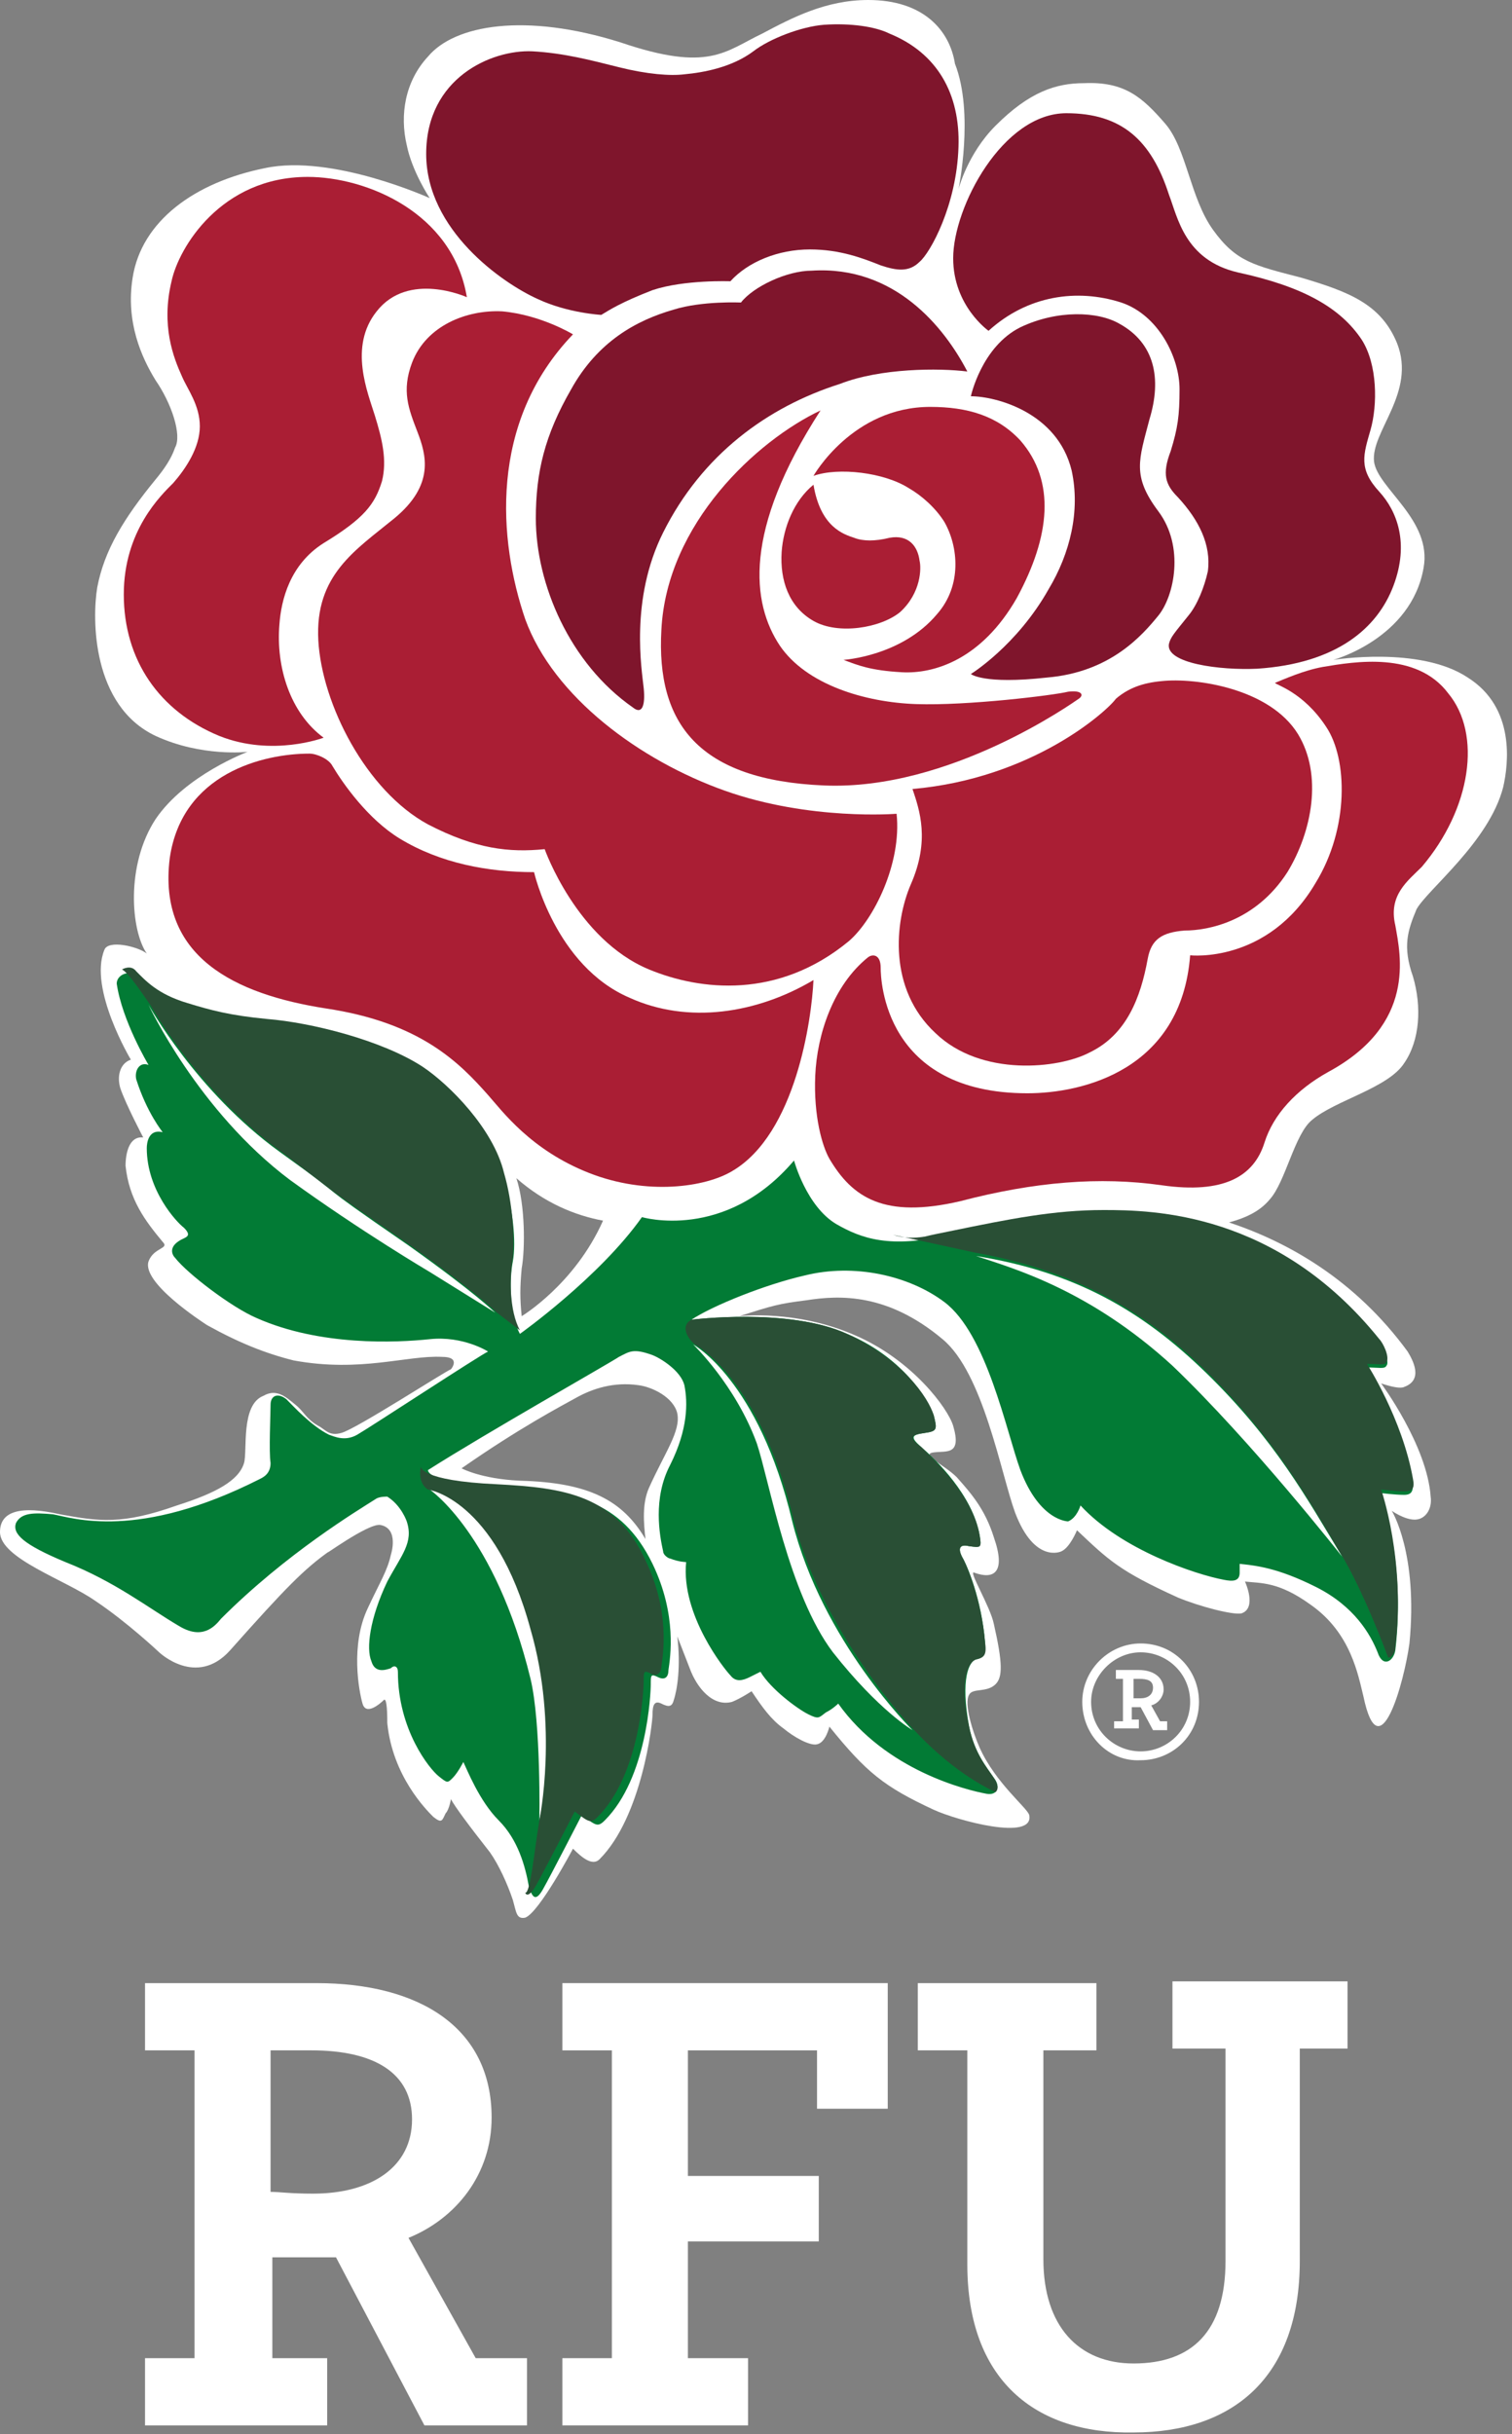
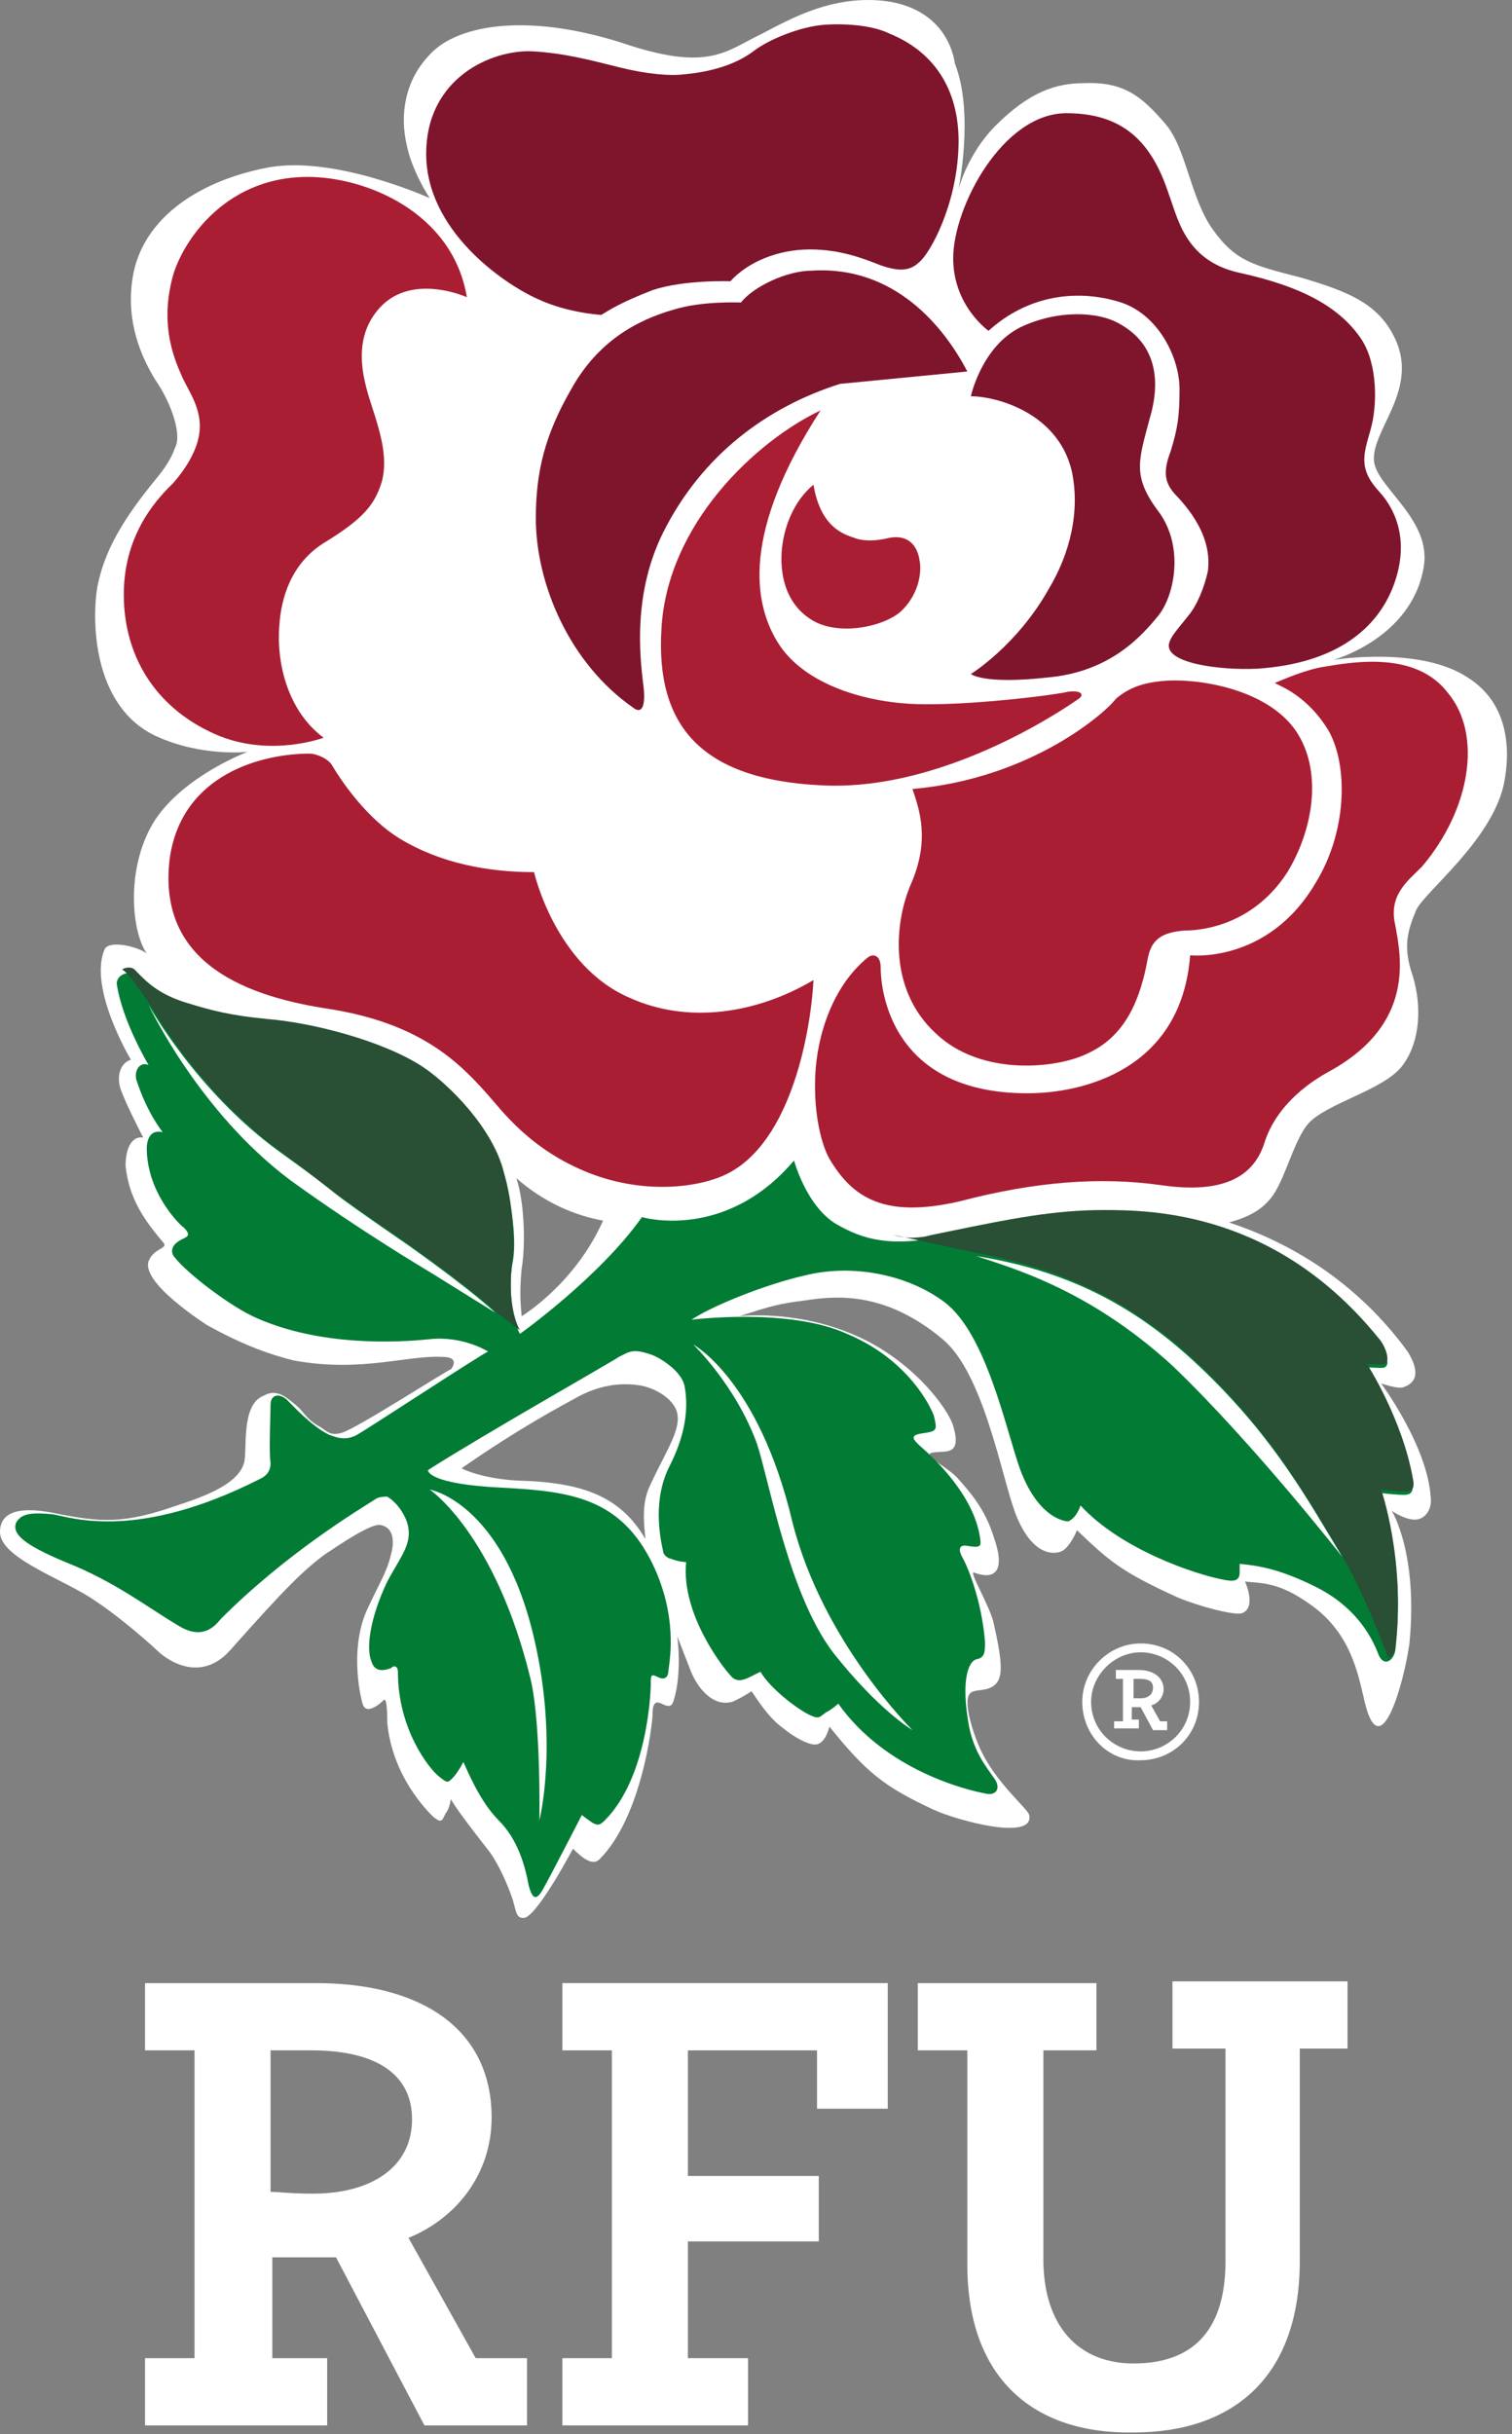
<svg xmlns="http://www.w3.org/2000/svg" id="Layer_1" x="0px" y="0px" viewBox="0 0 85.5 137.6" style="enable-background:new 0 0 85.5 137.6;" xml:space="preserve">
  <rect x="0" y="0" width="85.5" height="137.6" fill="#808080" stroke="none" />
  <style type="text/css"> .st0{fill:#FFFFFF;} .st1{fill:#027B35;} .st2{fill:#7F152C;} .st3{fill:#AA1E34;} .st4{fill:#294F35;} </style>
  <g>
    <g>
      <path class="st0" d="M29.4,83.7L29.4,83.7c-2.2-0.1-3.3-0.7-3.3-0.7c3.3-2.3,5.6-3.5,6.5-4c0.9-0.5,2.1-0.9,3.5-0.7 c0.8,0.1,2,0.7,2.2,1.6c0.2,1-0.7,2.2-1.6,4.2c-0.4,0.9-0.3,2-0.2,2.9C35.2,84.8,33.3,83.8,29.4,83.7z M34.1,69L34.1,69 c-1.6,3.6-4.6,5.4-4.6,5.4c-0.1-1-0.1-1.6,0-2.7c0.2-1.1,0.2-3.6-0.3-5.1C30.8,68,32.5,68.7,34.1,69z M8.8,27.1L8.8,27.1 c-1.8,2.2-2.9,4-3.3,6.1c-0.3,1.8-0.3,6.7,3.3,8.4c2.6,1.2,5.2,0.9,5.2,0.9s-3.5,1.3-5.2,3.8c-1.7,2.6-1.4,6.3-0.5,7.6 c0.1,0.1-0.1-0.1,0,0c-0.5-0.4-2.2-0.8-2.4-0.2c-0.9,2.2,1.5,6.2,1.5,6.2c-0.6,0.2-0.8,0.9-0.6,1.6c0.3,0.9,1.3,2.8,1.3,2.8 c-0.8-0.1-1,0.9-1,1.6c0.2,1.9,1.1,3.1,2.1,4.3c0.4,0.4-0.5,0.3-0.8,1.1c-0.4,1.2,3,3.4,3.3,3.6c1.8,1,3.3,1.6,4.9,2 c3.8,0.7,6.4-0.3,8.4-0.2c1.1,0,0.5,0.7,0.5,0.7c-0.3,0.1-5.4,3.4-6.2,3.6c-0.7,0.2-0.9-0.2-1.3-0.4c-0.7-0.4-0.8-0.8-1.3-1.2 c-0.6-0.5-1.1-0.9-1.8-0.5c-1.3,0.5-0.9,3.1-1.1,3.8c-0.3,1-1.6,1.7-3.8,2.4c-3.1,1.1-4.4,0.9-6.6,0.5C1.2,85.1,0,85.4,0,86.6 c0,1.5,3.7,2.7,5.4,3.9C7.2,91.7,9,93.4,9,93.4s2.1,2,4-0.1c3.2-3.6,4.2-4.6,5.6-5.6c-0.5,0.4,2.2-1.6,2.9-1.5 c1.1,0.2,0.6,1.7,0.6,1.7c-0.2,0.9-0.6,1.5-1.3,3c-1,2.1-0.5,4.7-0.3,5.4c0.2,0.7,1,0,1.2-0.2c0.2-0.2,0.2,1,0.2,1.3 c0.3,3,2.2,4.9,2.6,5.3c0.5,0.4,0.5,0.2,0.7-0.2c0.2-0.2,0.3-0.8,0.3-0.8c0.2,0.4,1.1,1.6,2.2,3c0.5,0.7,1,1.8,1.3,2.7 c0.2,0.7,0.2,1.1,0.7,1c0.8-0.3,2.7-3.9,2.7-3.9c0.5,0.5,1.1,1,1.5,0.6c2.4-2.4,3-7.7,3-8.2c0-0.5,0.1-0.8,0.5-0.6 c0.4,0.2,0.6,0.2,0.7-0.2c0.2-0.6,0.4-1.9,0.2-3.6l0.7,1.8c0.4,1.1,1.3,2.2,2.4,1.9c0.5-0.2,1.1-0.6,1.1-0.6 c0.6,0.9,1.1,1.6,1.8,2.1c0.6,0.5,1.5,1,1.9,0.9c0.5-0.1,0.7-1,0.7-1c2.1,2.6,3.1,3.4,5.9,4.7c1.3,0.6,5.7,1.8,5.4,0.3 c-0.1-0.4-1.9-1.8-2.8-3.8c-0.4-0.9-0.9-2.5-0.6-3c0.2-0.4,1-0.1,1.5-0.6c0.4-0.4,0.4-1.2-0.1-3.4c-0.2-1-1.5-3.1-1.1-2.9 c1.1,0.4,1.8,0,1.1-2c-0.5-1.6-1.3-2.5-2.1-3.4c-0.7-0.7-2.1-1.3-1.3-1.4c0.7-0.1,1.6,0.2,1.1-1.5c-0.3-1-2.3-3.7-5.5-5.1 c-3.4-1.5-6.6-1.1-6.6-1.1c1.9-0.6,2.2-0.7,3.8-0.9c1.9-0.3,4.6-0.4,7.7,2.2c2.3,1.9,3.3,7.6,4.1,9.8c1.1,2.9,2.6,2.2,2.6,2.2 c0.5-0.2,0.9-1.2,0.9-1.2c1.8,1.7,2.4,2.3,5.7,3.8c1.2,0.5,3.1,1,3.6,0.9c0.9-0.3,0.2-1.8,0.2-1.8c0.9,0.1,1.9,0,3.7,1.3 c2.3,1.6,2.7,4,3,5.2c0.9,4.3,2.3-0.8,2.6-3c0.5-5.1-1-7.5-1-7.5s0.7,0.5,1.3,0.5c0.6,0,1-0.6,0.9-1.3c-0.2-2.9-2.8-6.4-2.8-6.4 c0.6,0.2,1.1,0.3,1.3,0.2c1.1-0.4,0.5-1.5,0.2-2c-3-4.1-6.8-6.2-10.1-7.3c1.1-0.3,1.8-0.7,2.3-1.3c0.9-1,1.4-3.7,2.4-4.5 c1.3-1.1,4.3-1.8,5.2-3.2c0.9-1.3,1-3.2,0.5-4.9c-0.6-1.7-0.3-2.6,0.2-3.8c0.6-1.1,4.1-3.8,4.9-6.9c0.3-1.3,0.7-4.5-2-6.2 c-2.7-1.8-7.6-1-7.6-1s4.4-1.2,5.1-5.2c0.5-2.7-2.6-4.5-2.8-6c-0.2-1.7,2.4-3.9,1.3-6.7c-0.9-2.2-2.7-2.9-5.4-3.7 c-2.7-0.7-3.7-0.9-5-2.7s-1.5-4.6-2.7-6c-1.3-1.5-2.3-2.4-4.6-2.3c-1.6,0-3.1,0.5-5,2.4c-1.6,1.6-2.1,3.6-2.1,3.6s0.9-4.3-0.2-7.1 C53.7,1.7,52.2,0,49.1,0c-2.4,0-4.3,1-6,1.9c-2.1,1-3,2.2-8,0.5c-5.4-1.7-9.4-1-10.9,0.8c-1.3,1.4-1.6,3.3-1.2,5 c0.3,1.5,1.3,3,1.3,3s-5.5-2.5-9.3-1.7C11,10.3,8,12.5,7.5,15.7c-0.4,2.5,0.5,4.5,1.3,5.8c0.9,1.3,1.5,3.1,1.1,3.8 C9.7,25.9,9.3,26.5,8.8,27.1z" />
    </g>
    <g>
      <path class="st1" d="M38.7,78.3L38.7,78.3c0.2,1,0.2,2.5-0.8,4.5c-1,1.9-0.6,4-0.4,4.9c0,0.2,0.3,0.4,0.4,0.4 c0.5,0.2,0.9,0.2,0.9,0.2c-0.3,3,2.2,6.1,2.5,6.4c0.3,0.4,0.7,0.3,1.1,0.1c0.4-0.2,0.6-0.3,0.6-0.3c0.6,1,2.1,2.1,2.7,2.4 s0.6,0.2,1-0.1c0.4-0.2,0.7-0.5,0.7-0.5c2.7,3.8,7.3,4.9,8.4,5.1c0.6,0.1,0.8-0.4,0.4-0.9c-0.4-0.6-1.1-1.4-1.4-2.9 c-0.5-2.7,0-3.7,0.4-3.8c0.5-0.1,0.5-0.4,0.5-1c-0.2-2.4-1-4.3-1.3-4.8c-0.3-0.6,0-0.7,0.4-0.6c0.7,0.1,0.7,0,0.6-0.6 c-0.4-2.3-2.5-4.3-3.3-5c-0.7-0.6-0.5-0.7,0.2-0.8c0.7-0.1,0.7-0.2,0.5-1c-0.4-1-1.8-3.3-4.9-4.6c-3.3-1.5-8.8-0.8-8.8-0.8 c1.2-0.8,4.2-2,6.4-2.5c2.8-0.7,5.9,0,7.9,1.5c2.4,1.8,3.5,7.3,4.3,9.5c1.1,2.9,2.7,2.9,2.7,2.9c0.5-0.2,0.7-0.9,0.7-0.9 c2.3,2.5,6.5,3.9,8.1,4.2c0.5,0.1,0.9,0.1,0.9-0.4c0-0.5,0-0.5,0-0.5c0.9,0.1,2.1,0.2,4.3,1.3c2.2,1.1,3.1,2.7,3.5,3.7 c0.3,0.9,0.9,0.5,1-0.1c0.6-5-0.8-8.9-0.8-8.9s0.8,0.1,1.3,0.1c0.5,0,0.5-0.3,0.5-0.7c-0.5-3.3-2.6-6.5-2.6-6.5 c0.7,0,1,0.1,1.1-0.1c0.2-0.2-0.2-1-0.4-1.3c-5.8-7.2-12.8-7.3-15.6-7.3c-2.7,0-5.3,0.5-8.7,1.2c-3.4,0.8-5,0.2-6.4-0.6 c-1.7-1-2.4-3.6-2.4-3.6c-3.9,4.6-8.6,3.2-8.6,3.2c-2.4,3.4-6.9,6.6-6.9,6.6c-0.6-1.1-0.6-3.1-0.4-4.1c0.2-1.1,0-3-0.5-4.7 c-0.7-2.5-3.2-5-4.6-6c-2.3-1.6-6.3-2.5-8.8-2.7c-2.1-0.2-3.2-0.5-4.5-0.9c-1.6-0.6-2.4-1.4-2.9-1.8c-0.4-0.4-1.1-0.1-1.1,0.4 c0.3,2.1,1.8,4.6,1.8,4.6c-0.5-0.2-0.8,0.3-0.7,0.8C8.3,62.9,9.2,64,9.2,64c-0.8-0.2-0.9,0.6-0.9,0.9c0,2.4,1.7,4.2,2.1,4.5 c0.4,0.4,0.2,0.5,0,0.6c-0.9,0.4-0.7,0.9-0.5,1.1c0.7,0.9,3.2,2.8,4.6,3.4c3.6,1.6,7.9,1.4,9.8,1.2c1.9-0.2,3.3,0.7,3.3,0.7 c-0.3,0.1-6.7,4.3-7.4,4.7c-0.7,0.4-1.3,0.1-1.6,0c-1-0.5-2-1.6-2.4-2c-0.5-0.4-0.9-0.2-0.9,0.3c0,0.5-0.1,2.7,0,3.3 c0,0.6-0.4,0.8-0.6,0.9c-6.9,3.5-10.6,2.2-11.7,2c-1.1-0.1-1.8-0.1-2.1,0.5c-0.2,0.6,0.4,1.2,2.8,2.2c2.8,1.1,4.7,2.6,6.4,3.6 c1.3,0.8,2,0.1,2.4-0.4c3.7-3.7,7.7-6.1,8.8-6.8c0.2-0.1,0.5-0.1,0.6-0.1C22.7,85.1,23,86,23,86c0.4,1.2-0.3,1.9-1.1,3.4 c-1,2.1-1.2,3.8-0.9,4.5c0.2,0.7,0.8,0.5,1.1,0.4c0.2-0.2,0.4-0.1,0.4,0.2c0,3.3,1.8,5.5,2.3,5.9c0.5,0.4,0.5,0.4,0.8,0.1 c0.3-0.3,0.6-0.9,0.6-0.9c0.2,0.4,0.9,2.2,2,3.3c1.1,1.1,1.5,2.6,1.7,3.7c0.2,0.7,0.4,0.9,0.8,0.2c0.4-0.7,2.2-4.2,2.2-4.2 c0.8,0.6,0.9,0.7,1.3,0.3c2.4-2.4,2.6-7.2,2.6-7.7c0-0.5,0-0.6,0.4-0.4c0.4,0.2,0.6,0,0.6-0.4c0.1-0.7,0.5-3.1-0.9-6 c-1.8-3.7-4.6-4.1-8.4-4.3c-4.4-0.2-4.3-1-4.3-1c3.3-2.1,10.2-6,10.8-6.4c0.6-0.3,0.8-0.5,1.9-0.1C37.4,76.8,38.5,77.5,38.7,78.3z " />
    </g>
    <g>
      <path class="st0" d="M55.2,71L55.2,71c5.6,0.9,9.4,3.1,13,6.6c3.9,3.8,5.7,7.1,7.7,10.4c0,0-5.1-6.5-9.6-10.8 C61.6,72.9,57.3,71.7,55.2,71z" />
    </g>
    <g>
      <path class="st0" d="M24.3,84.2L24.3,84.2c0,0,4.1,0.7,5.9,8.4c1.4,6,0.3,10.3,0.3,10.3s0.1-5.5-0.5-8 C28,86.7,24.3,84.2,24.3,84.2z" />
    </g>
    <g>
      <path class="st0" d="M8.4,56.8L8.4,56.8c0,0,2.7,4.9,7.4,8.3c4.6,3.3,1.2,1.1,7.3,5.3c3.8,2.7,4.9,3.8,4.9,3.8l-3.7-2.3 c0,0-3.9-2.3-7.9-5.2C11.2,62.8,8.4,56.8,8.4,56.8z" />
    </g>
    <g>
      <path class="st0" d="M39.2,76L39.2,76c0,0,3.7,2,5.6,10c1.7,6.8,6.8,11.8,6.8,11.8s-1.9-1.1-4.5-4.4c-2.5-3.3-3.6-9.7-4.3-11.8 C41.6,78.3,39.2,76,39.2,76z" />
    </g>
    <g>
      <path class="st2" d="M50.3,1.9L50.3,1.9c2.7,1.1,4,3.4,3.9,6.4c-0.1,3.3-1.6,6-2.2,6.5c-0.6,0.6-1.3,0.5-2.2,0.2 c-1-0.4-2.3-0.9-4-0.9c-1.8,0-3.5,0.7-4.5,1.8c0,0-2.6-0.1-4.4,0.5c-1.8,0.7-2.4,1.1-2.9,1.4c0,0-1.9-0.1-3.6-0.9 c-2-0.9-6.3-3.9-6.3-8.2c0-4.3,3.7-5.9,6-5.8c1.8,0.1,3.3,0.5,4.9,0.9c1.6,0.4,2.9,0.5,3.7,0.4c1.1-0.1,2.7-0.4,3.9-1.3 c0.9-0.7,2.7-1.4,4-1.5C48.1,1.3,49.5,1.5,50.3,1.9z" />
    </g>
    <g>
      <path class="st2" d="M60.3,6.4L60.3,6.4c3.1,0,4.8,1.5,5.8,4.6c0.5,1.3,0.9,3.7,3.9,4.4c3.7,0.8,5.8,2,7,3.8 c0.9,1.4,0.9,3.7,0.5,5.1c-0.4,1.4-0.7,2.2,0.5,3.5c1,1.1,1.7,2.9,0.8,5.3s-3.2,4.4-7.7,4.7c-2.1,0.1-5.2-0.3-5-1.4 c0.1-0.4,0.3-0.6,1.1-1.6c0.5-0.6,0.9-1.6,1.1-2.5c0.2-1.5-0.5-2.9-1.7-4.2c-0.7-0.7-0.9-1.3-0.4-2.6c0.4-1.3,0.5-2,0.5-3.5 c0-1.8-1.2-4.2-3.3-4.9c-2.5-0.8-5.3-0.4-7.5,1.6c0,0-2-1.4-2-4.1C53.9,11.7,56.7,6.4,60.3,6.4z" />
    </g>
    <g>
      <path class="st3" d="M75,41.1L75,41.1c1.2,1.8,1.3,5.7-0.6,8.8c-2.7,4.6-7.1,4.1-7.1,4.1c-0.5,6.5-6.1,7.8-9.2,7.8 c-8.1,0-8.3-6.4-8.3-7.1c0-0.7-0.4-0.8-0.7-0.6c-2,1.6-2.9,4.4-3,6.7c-0.1,2.3,0.4,4,0.8,4.7c1.3,2.2,3.1,3.4,7.4,2.4 c4.2-1.1,7.9-1.4,11.4-0.9c3.5,0.5,5.2-0.5,5.8-2.4c0.5-1.6,1.8-3,3.6-4c5-2.7,4.1-6.6,3.8-8.3c-0.4-1.7,0.7-2.5,1.5-3.3 c2.8-3.3,3.4-7.5,1.5-9.8c-1.8-2.4-5.3-1.8-7.1-1.5c-1.1,0.2-2.2,0.7-2.7,0.9C72.1,38.7,73.7,39.1,75,41.1z" />
    </g>
    <g>
      <path class="st3" d="M46,55.4L46,55.4c-0.1,2.2-1,8.7-4.6,10.8c-1.5,0.9-4.8,1.4-8.1,0.1c-3.3-1.3-4.9-3.5-5.7-4.4 c-1.6-1.8-3.8-4.1-9.2-4.9c-5.1-0.8-9.5-2.9-8.8-8.5c0.7-4.8,5.3-5.9,7.9-5.9c0.4,0,1.1,0.3,1.3,0.7c0.6,1,2,3,3.8,4.1 c2.3,1.4,5,1.9,7.6,1.9c0,0,1.2,5.3,5.4,7.1C38.9,57.9,42.8,57.3,46,55.4z" />
    </g>
    <g>
      <path class="st3" d="M17.4,10L17.4,10c3.3,0,8.2,2,9,6.8c0,0-3.3-1.5-5.1,0.8c-1.6,2-0.5,4.6-0.1,5.9c0.4,1.3,0.7,2.5,0.4,3.7 c-0.4,1.3-1,2.1-3.3,3.5c-1.9,1.2-2.4,3.2-2.5,4.6c-0.2,2.4,0.6,5,2.5,6.4c0,0-2.9,1.1-5.9-0.1C9,40.2,7,37.3,7,33.6 c0-3.6,2.1-5.6,2.8-6.3c0.7-0.8,1.5-2,1.5-3.2c0-1.2-0.7-2.1-1-2.8c-0.5-1.1-1.2-2.9-0.6-5.4C10.1,14,12.5,10,17.4,10z" />
    </g>
    <g>
-       <path class="st3" d="M23.3,20.5L23.3,20.5c-0.6,1.6-0.2,2.6,0.3,3.9c0.5,1.3,1,3-1.3,4.9c-2.2,1.8-4.5,3.2-4.3,6.9 c0.2,3.6,2.7,8.5,6.2,10.4c2.7,1.4,4.6,1.6,6.6,1.4c0,0,1.8,5.1,5.9,6.8C39.6,56,44,56.5,48,53.2c1.4-1.2,3-4.4,2.7-7.2 c0,0-4.9,0.4-9.7-1.3c-4.8-1.7-9.7-5.3-11.3-9.7c-1.5-4.4-2.1-11.1,2.7-16.1c0,0-1.8-1.1-4-1.3C26.4,17.5,24.1,18.4,23.3,20.5z" />
-     </g>
+       </g>
    <g>
-       <path class="st2" d="M54.7,21L54.7,21c-1.3-2.5-4.1-6-8.8-5.7c-1.4,0-3.3,0.9-4,1.8c0,0-2.2-0.1-3.8,0.4c-2.1,0.6-4.3,1.8-5.8,4.5 c-1.5,2.6-2,4.7-2,7.3c0,3.7,1.9,8.2,5.5,10.7c0.5,0.4,0.7-0.1,0.6-1.1c-0.1-1-0.8-5,1.1-8.8c2.2-4.4,5.9-7.1,10-8.4 C49.8,20.8,53.1,20.8,54.7,21z" />
+       <path class="st2" d="M54.7,21L54.7,21c-1.3-2.5-4.1-6-8.8-5.7c-1.4,0-3.3,0.9-4,1.8c0,0-2.2-0.1-3.8,0.4c-2.1,0.6-4.3,1.8-5.8,4.5 c-1.5,2.6-2,4.7-2,7.3c0,3.7,1.9,8.2,5.5,10.7c0.5,0.4,0.7-0.1,0.6-1.1c-0.1-1-0.8-5,1.1-8.8c2.2-4.4,5.9-7.1,10-8.4 z" />
    </g>
    <g>
      <path class="st3" d="M46.4,23.2L46.4,23.2c-3.6,1.7-8.7,6.4-9,12.4c-0.3,5.3,2.1,8.5,9.2,8.8c7.1,0.3,14.1-4.7,14.4-4.9 c0.3-0.2,0.2-0.5-0.6-0.4c-0.8,0.2-5.7,0.8-8.6,0.7c-2.9-0.1-6.2-1.1-7.7-3.3C42.5,34.1,42,30,46.4,23.2z" />
    </g>
    <g>
-       <path class="st3" d="M57.7,24.9L57.7,24.9c2,2.3,1.7,5.4-0.2,8.9c-2,3.5-4.7,4.3-6.5,4.2c-1.8-0.1-2.5-0.4-3.3-0.7 c0,0,3.3-0.2,5.3-2.6c1.4-1.6,1.2-3.8,0.4-5.2c-0.5-0.8-1.3-1.5-2-1.9c-1.4-0.9-4-1.2-5.4-0.7c0,0,2.2-3.9,6.6-3.9 C54.7,23,56.4,23.5,57.7,24.9z" />
-     </g>
+       </g>
    <g>
      <path class="st3" d="M46,27.4L46,27.4c-1.1,0.9-1.7,2.4-1.8,3.8c-0.1,1.6,0.4,3.1,1.8,3.9c1.4,0.8,3.8,0.4,4.9-0.5 c1.2-1.1,1.2-2.5,1.1-2.9c-0.1-0.8-0.6-1.5-1.7-1.3c-0.8,0.2-1.5,0.2-2,0C47.7,30.2,46.4,29.8,46,27.4z" />
    </g>
    <g>
      <path class="st2" d="M63.3,18.3L63.3,18.3c2,1.1,2.4,3.1,1.7,5.4c-0.6,2.3-1,3.2,0.5,5.2c1.5,2,0.9,4.8,0,5.9 c-0.9,1.1-2.7,3.2-6.3,3.5c-3.6,0.4-4.3-0.2-4.3-0.2s2.6-1.6,4.4-4.8c1.2-2,1.8-4.4,1.3-6.7c-0.8-3.3-4.3-4.2-5.7-4.2 c0,0,0.6-2.8,2.8-3.9C59.8,17.5,62.1,17.6,63.3,18.3z" />
    </g>
    <g>
      <path class="st3" d="M51.6,44.6L51.6,44.6c0.4,1.2,1,2.9-0.1,5.4c-0.9,2.1-1.3,5.9,1.4,8.4c2.6,2.5,7,2,8.7,1.1 c2.1-1,2.9-3.1,3.3-5.3c0.2-1.1,0.8-1.5,2.1-1.6c1.3,0,4-0.5,5.8-3.3c1.4-2.3,2-5.5,0.6-7.8c-1.6-2.6-5.8-3.2-7.7-3 c-1.1,0.1-1.9,0.4-2.6,1C62.6,40.2,58.4,44,51.6,44.6z" />
    </g>
    <g>
      <path class="st4" d="M52.3,69.9L52.3,69.9c0.4-0.1,0.9-0.2,1.4-0.3c3.4-0.7,5.9-1.2,8.7-1.2c2.8,0,9.8,0.1,15.6,7.3 c0.2,0.2,0.6,1,0.4,1.3c-0.1,0.2-0.4,0.1-1.1,0.1c0,0,2,3.1,2.6,6.5c0.1,0.5,0,0.7-0.5,0.7c-0.5,0-1.3-0.1-1.3-0.1s1.4,4,0.8,8.9 c0,0.3-0.2,0.6-0.4,0.6c0,0-1.4-3.8-2.7-5.9c-1.9-3.2-3.8-6.6-7.7-10.4c-3.5-3.4-7.4-5.6-13-6.6c-0.9-0.2-4.6-1-4.6-1 C51.1,70,51.7,70,52.3,69.9z" />
    </g>
    <g>
-       <path class="st4" d="M30.5,102.9L30.5,102.9c0,0,1.1-5.3-0.5-10.8c-2-7.4-5.8-7.9-5.8-7.9s-0.6-0.3-0.4-1.3c0,0-0.1,0.8,4.3,1 c3.8,0.2,6.7,0.6,8.4,4.3c1.4,2.9,1,5.3,0.9,6c0,0.4-0.3,0.6-0.6,0.4c-0.4-0.2-0.4-0.1-0.4,0.4c0,0.5-0.2,5.3-2.6,7.7 c-0.4,0.4-0.5,0.3-1.3-0.3c0,0-1.8,3.5-2.2,4.2c-0.3,0.5-0.5,0.6-0.6,0.4C30,107,30.2,104.7,30.5,102.9z" />
-     </g>
+       </g>
    <g>
      <path class="st4" d="M6.9,54.8L6.9,54.8c0,0,0.5-0.3,0.8,0.1c0.5,0.5,1.2,1.3,2.9,1.8c1.3,0.4,2.4,0.7,4.5,0.9 c2.5,0.2,6.5,1.2,8.8,2.7c1.5,1,4,3.5,4.6,6C29,68,29.1,70,29,71.1c-0.2,1.1-0.2,3,0.4,4.1l-1.3-1c0,0-1.1-1.1-4.9-3.8 c-5.5-3.8-3.6-2.5-7.3-5.3c-1-0.7-4.5-3.4-7.4-8.3C8.2,56.4,7.3,55,6.9,54.8z" />
    </g>
    <g>
-       <path class="st4" d="M39.1,74.6L39.1,74.6c0,0,5.5-0.7,8.8,0.8c3.1,1.4,4.6,3.6,4.9,4.6c0.2,0.8,0.2,0.9-0.5,1 c-0.7,0.1-1,0.2-0.2,0.8c0.7,0.7,2.9,2.7,3.3,5c0.1,0.7,0.1,0.7-0.6,0.6c-0.4-0.1-0.7,0-0.4,0.6c0.3,0.5,1.1,2.5,1.3,4.8 c0.1,0.7,0,0.9-0.5,1c-0.4,0.1-1,1.1-0.4,3.8c0.3,1.5,1,2.3,1.4,2.9c0.2,0.3,0.3,0.6,0.1,0.8c0,0-2.2-0.9-4.6-3.5 c0,0-5.1-5.3-6.8-11.8c-1.9-8.1-5.6-10-5.6-10C38.8,75.6,38.5,74.9,39.1,74.6z" />
-     </g>
+       </g>
    <g>
      <path class="st0" d="M61.7,96.2L61.7,96.2c0,1.6,1.3,2.8,2.8,2.8c1.5,0,2.8-1.2,2.8-2.8c0-1.6-1.3-2.8-2.8-2.8 C63,93.4,61.7,94.7,61.7,96.2z M61.2,96.2L61.2,96.2c0-1.8,1.5-3.3,3.3-3.3c1.9,0,3.3,1.5,3.3,3.3c0,1.9-1.5,3.3-3.3,3.3 C62.7,99.6,61.2,98.1,61.2,96.2z" />
    </g>
    <g>
      <path class="st0" d="M65.2,95.4L65.2,95.4c0-0.4-0.3-0.5-0.8-0.5h-0.3V96c0.1,0,0.2,0,0.4,0C64.9,96,65.2,95.8,65.2,95.4z M63.1,97.3L63.1,97.3h0.4v-2.4h-0.4v-0.5h1.3c0.8,0,1.4,0.4,1.4,1.1c0,0.4-0.3,0.8-0.7,0.9l0.5,0.9h0.4v0.5h-0.8l-0.7-1.3 c-0.1,0-0.2,0-0.2,0c-0.1,0-0.2,0-0.3,0v0.7h0.4v0.5h-1.4V97.3z" />
    </g>
    <g>
      <path class="st0" d="M23.3,119.8L23.3,119.8c0-2.6-2.1-3.9-5.7-3.9h-2.3v8c0.5,0,1.1,0.1,2.4,0.1C21,124,23.3,122.5,23.3,119.8z M8.2,133.3L8.2,133.3H11v-17.4H8.2v-3.8h9.7c5.8,0,9.9,2.5,9.9,7.6c0,3.2-2,5.7-4.7,6.8l3.8,6.8h2.9v3.8h-5.8l-5-9.5 c-0.5,0-1,0-1.5,0c-0.8,0-1.5,0-2.1,0v5.7h3.1v3.8H8.2V133.3z" />
    </g>
    <g>
      <polygon class="st0" points="31.8,112.1 31.8,112.1 31.8,115.9 34.6,115.9 34.6,133.3 31.8,133.3 31.8,137.1 42.3,137.1 42.3,133.3 38.9,133.3 38.9,126.7 46.3,126.7 46.3,123 38.9,123 38.9,115.9 46.2,115.9 46.2,119.2 50.2,119.2 50.2,112.1 " />
    </g>
    <g>
      <path class="st0" d="M54.7,128L54.7,128v-12.1h-2.8v-3.8H62v3.8h-3v11.8c0,3.8,2,5.9,5.1,5.9c3.3,0,5.2-1.8,5.2-5.8v-12h-3v-3.8 h9.9v3.8h-2.7v12c0,6.6-3.8,9.7-9.4,9.7C58.5,137.6,54.7,134.5,54.7,128z" />
    </g>
  </g>
</svg>